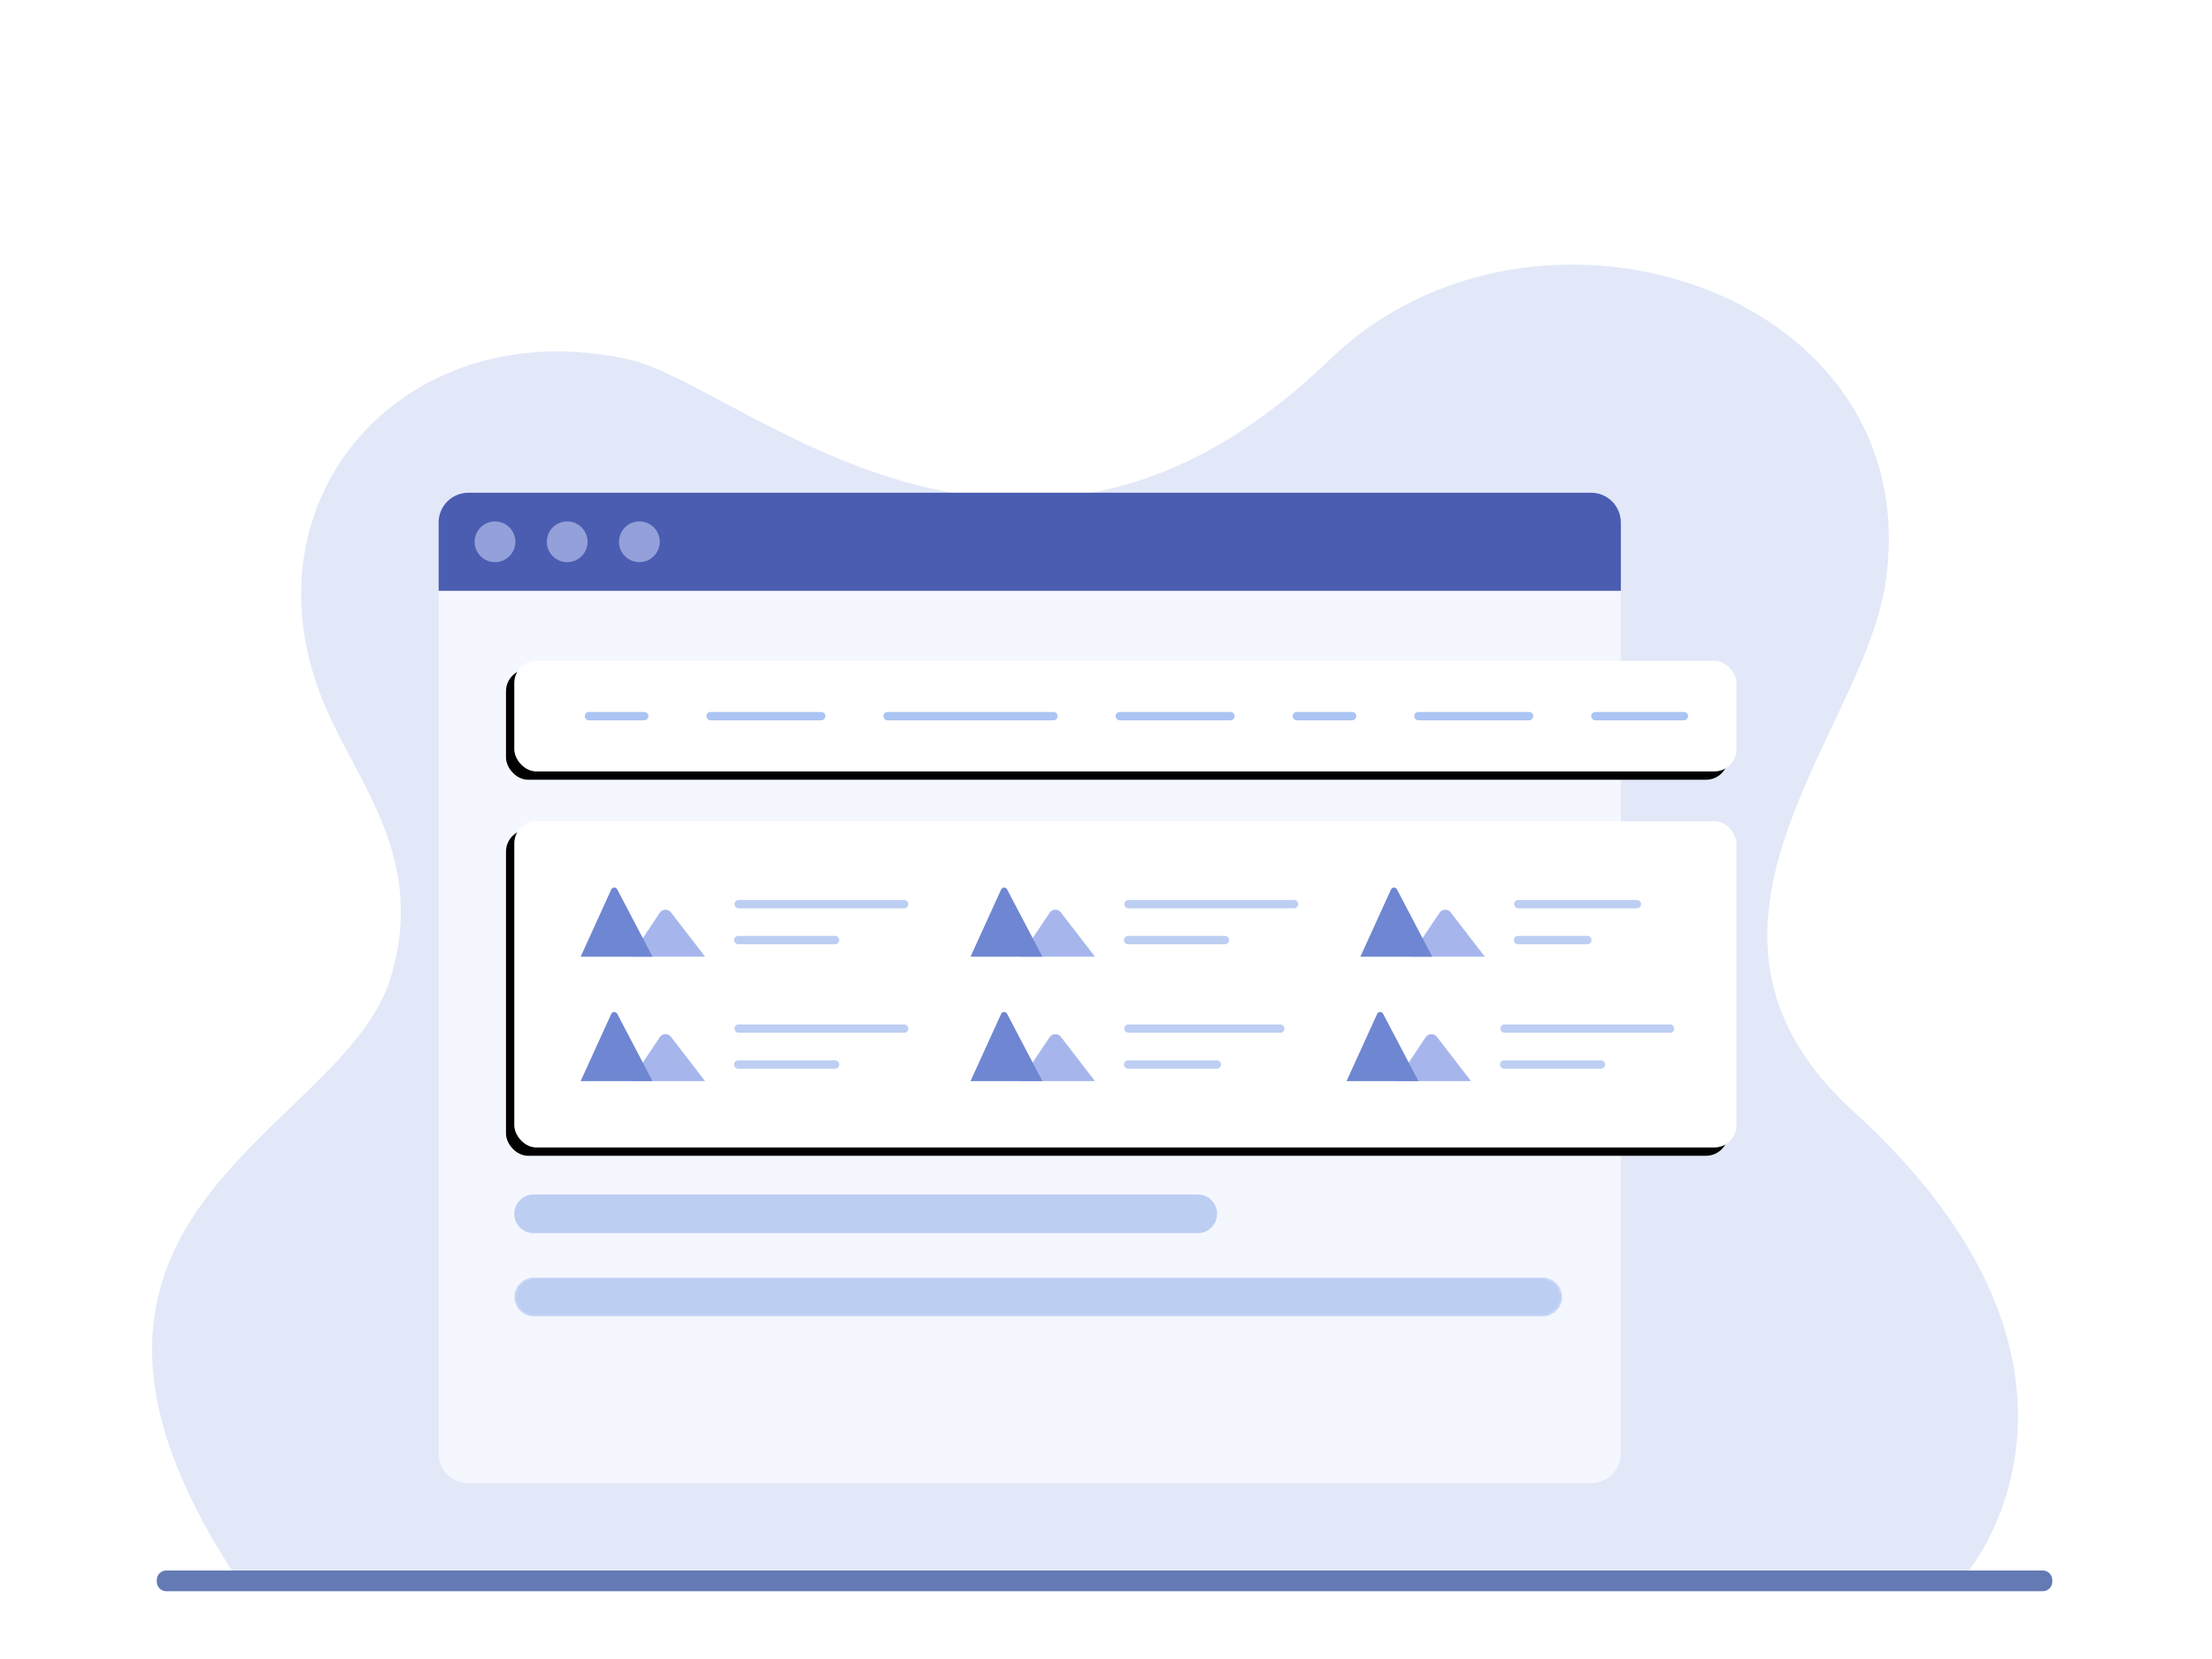
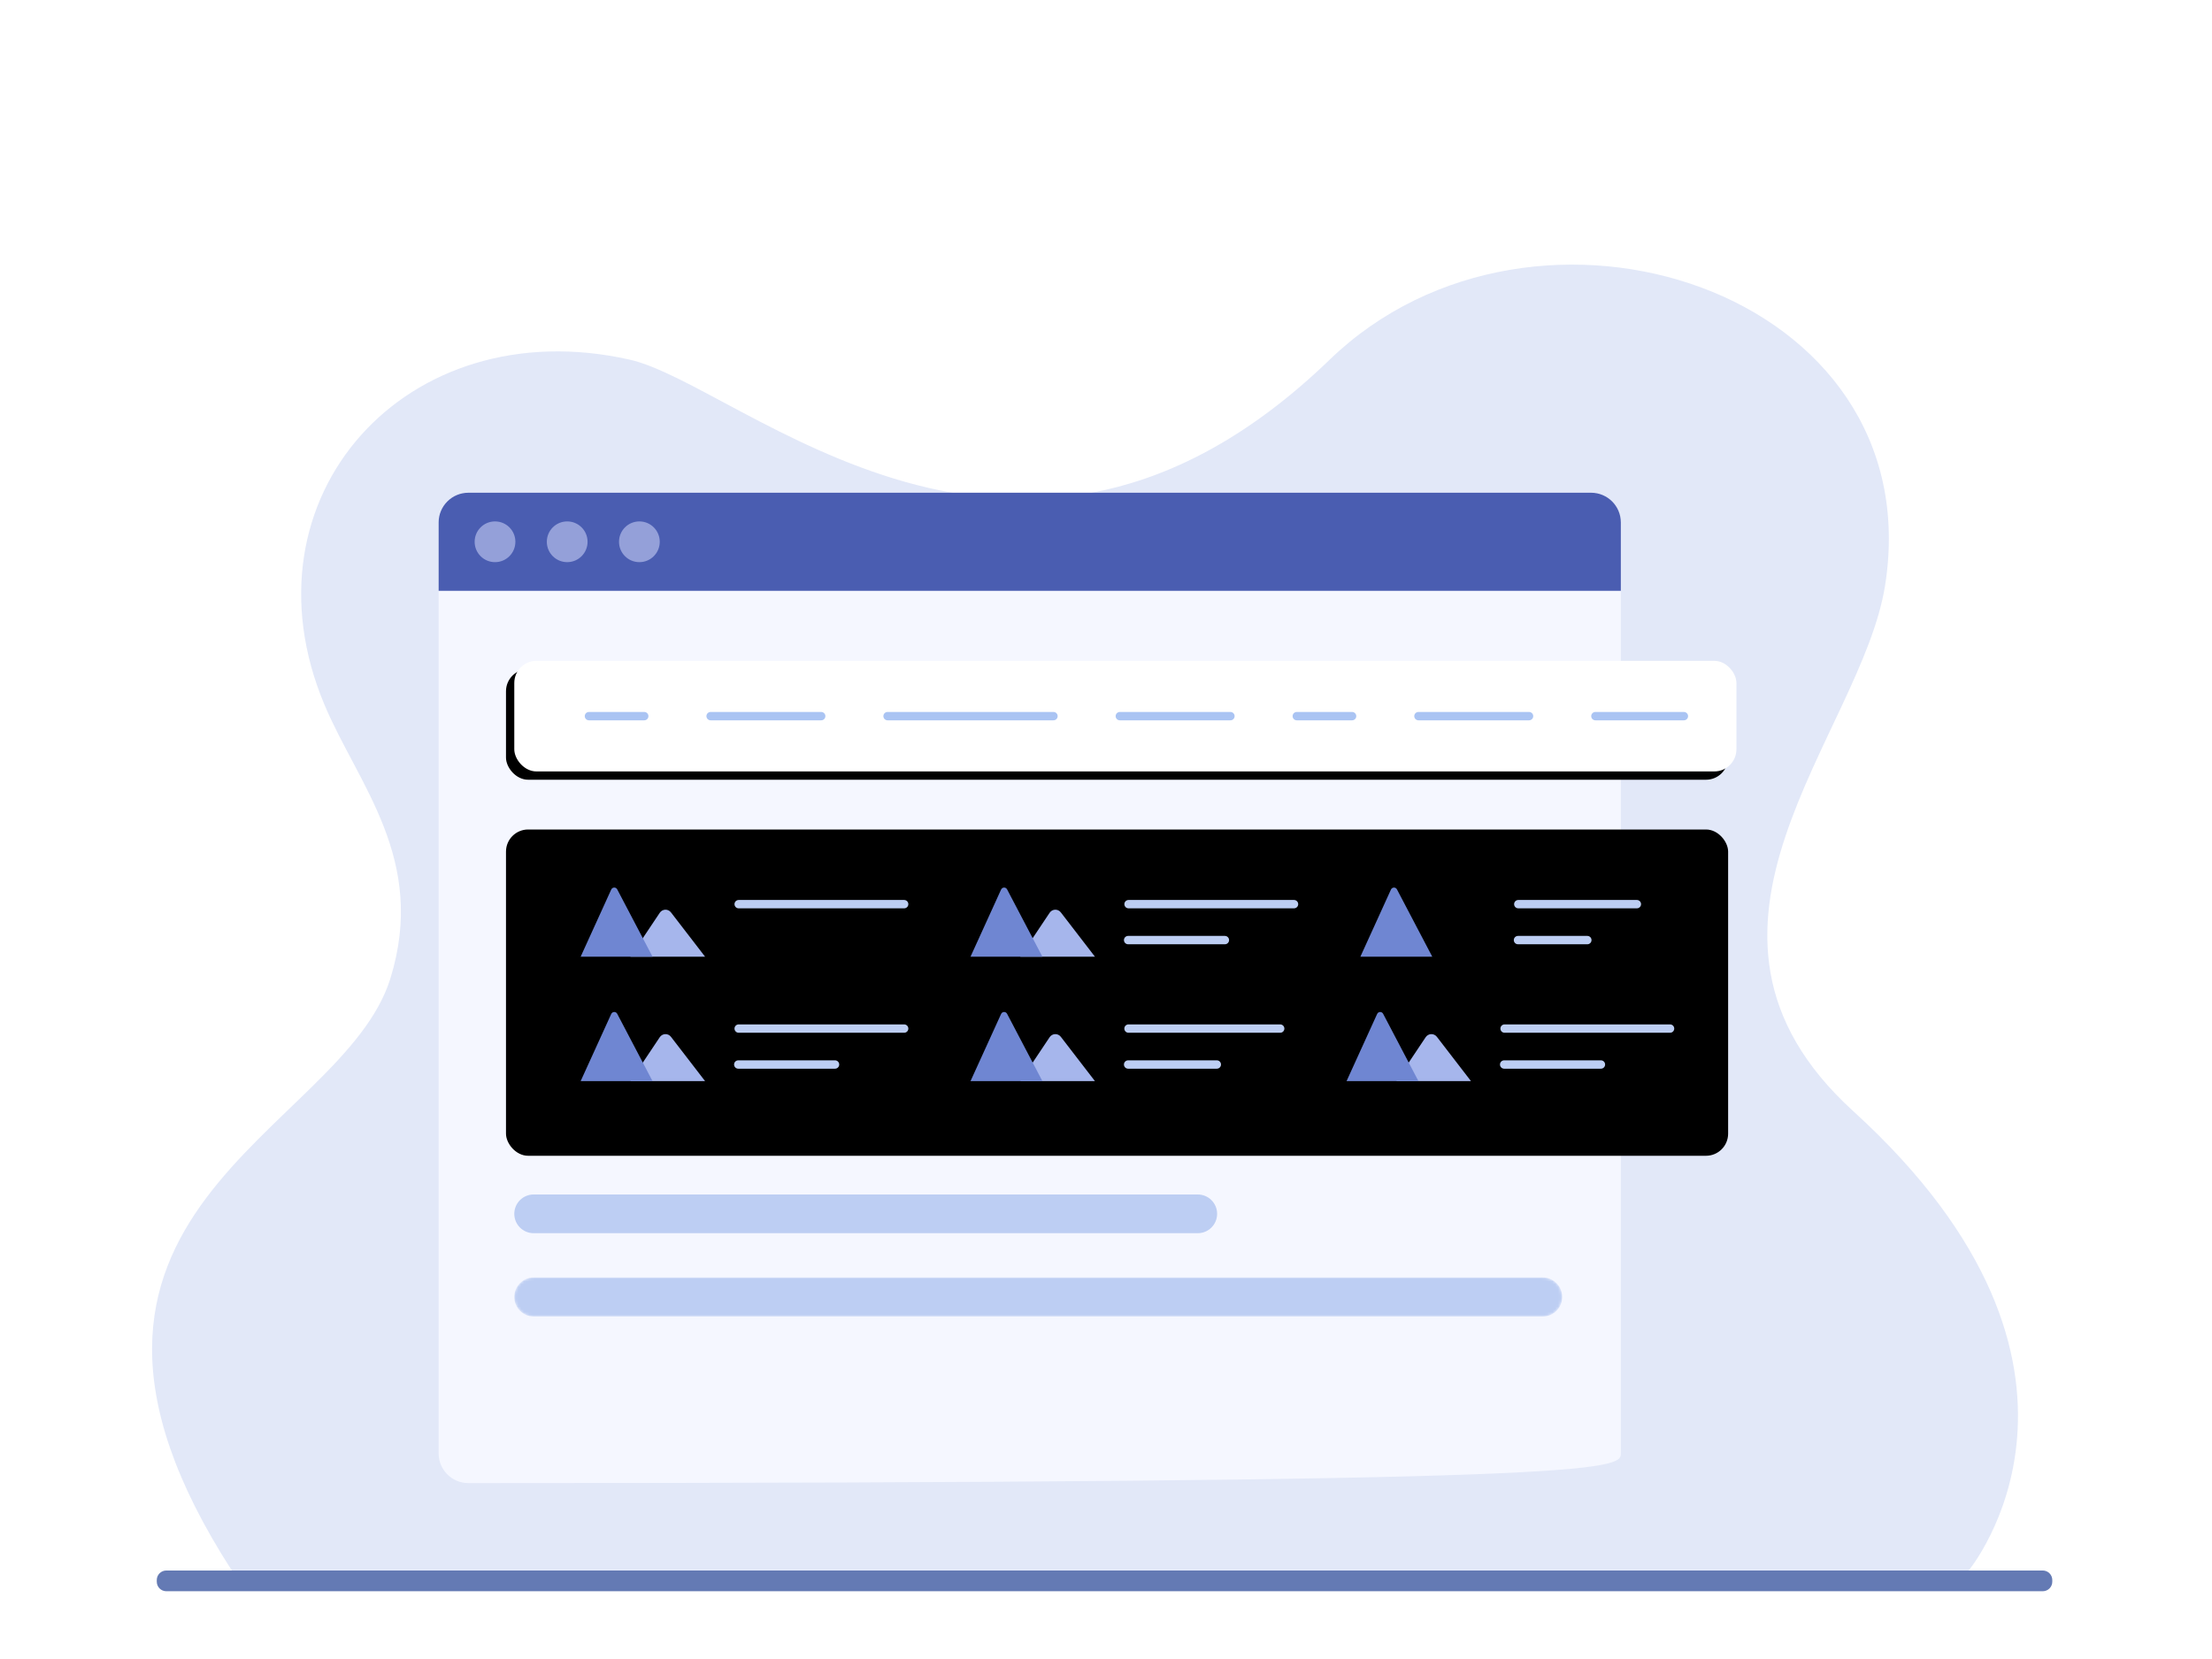
<svg xmlns="http://www.w3.org/2000/svg" width="800" height="600" viewBox="0 0 800 600" fill="none">
  <rect width="800" height="600" fill="white" />
  <path fill-rule="evenodd" clip-rule="evenodd" d="M83.845 567.992H711.993C711.993 567.992 772.665 495.117 670.219 401.831C598.02 336.087 673.221 266.076 681.784 211.646C698.544 105.098 555.086 58.439 480.912 130.066C368.308 238.804 268.481 139.248 227.72 130.066C146.852 111.849 85.936 179.984 117.313 254.788C129.471 283.772 154.503 310.704 141.207 353.808C123.834 410.127 0.019 437.973 83.845 567.992Z" fill="#E2E8F8" />
  <path fill-rule="evenodd" clip-rule="evenodd" d="M742.239 571.442C742.239 569.538 740.692 567.992 738.788 567.992H60.151C58.247 567.992 56.7 569.538 56.7 571.442V572.043C56.7 573.947 58.247 575.493 60.151 575.493H738.788C740.692 575.493 742.239 573.947 742.239 572.043V571.442Z" fill="#647AB4" />
-   <path fill-rule="evenodd" clip-rule="evenodd" d="M586.202 188.949C586.202 183.018 581.387 178.203 575.456 178.203H169.381C163.451 178.203 158.636 183.018 158.636 188.949V525.636C158.636 531.567 163.451 536.382 169.381 536.382H575.456C581.387 536.382 586.202 531.567 586.202 525.636V188.949Z" fill="#F5F7FF" />
+   <path fill-rule="evenodd" clip-rule="evenodd" d="M586.202 188.949C586.202 183.018 581.387 178.203 575.456 178.203H169.381C163.451 178.203 158.636 183.018 158.636 188.949V525.636C158.636 531.567 163.451 536.382 169.381 536.382C581.387 536.382 586.202 531.567 586.202 525.636V188.949Z" fill="#F5F7FF" />
  <g filter="url(#filter0_d_416_3679)">
    <rect x="186" y="239" width="442" height="40" rx="8" fill="black" />
  </g>
  <rect x="186" y="239" width="442" height="40" rx="8" fill="white" />
  <path d="M233 259H213" stroke="#AAC4F3" stroke-width="3.024" stroke-linecap="round" />
  <path d="M489 259H469" stroke="#AAC4F3" stroke-width="3.024" stroke-linecap="round" />
  <path d="M297 259H257" stroke="#AAC4F3" stroke-width="3.024" stroke-linecap="round" />
  <path d="M553 259H513" stroke="#AAC4F3" stroke-width="3.024" stroke-linecap="round" />
  <path d="M381 259H321" stroke="#AAC4F3" stroke-width="3.024" stroke-linecap="round" />
  <path d="M609 259H577" stroke="#AAC4F3" stroke-width="3.024" stroke-linecap="round" />
  <path d="M445 259H405" stroke="#AAC4F3" stroke-width="3.024" stroke-linecap="round" />
  <path fill-rule="evenodd" clip-rule="evenodd" d="M158.637 188.949V213.685H586.201V188.949C586.201 183.018 581.387 178.203 575.456 178.203H169.38C163.45 178.203 158.635 183.018 158.635 188.949H158.637Z" fill="#4A5DB1" />
  <path d="M179.028 203.311C183.098 203.311 186.397 200.012 186.397 195.942C186.397 191.873 183.098 188.574 179.028 188.574C174.959 188.574 171.66 191.873 171.66 195.942C171.66 200.012 174.959 203.311 179.028 203.311Z" fill="#94A0D9" />
  <path d="M205.134 203.311C209.204 203.311 212.503 200.012 212.503 195.942C212.503 191.873 209.204 188.574 205.134 188.574C201.065 188.574 197.766 191.873 197.766 195.942C197.766 200.012 201.065 203.311 205.134 203.311Z" fill="#94A0D9" />
  <path d="M231.241 203.311C235.31 203.311 238.609 200.012 238.609 195.942C238.609 191.873 235.31 188.574 231.241 188.574C227.171 188.574 223.872 191.873 223.872 195.942C223.872 200.012 227.171 203.311 231.241 203.311Z" fill="#94A0D9" />
  <g filter="url(#filter1_d_416_3679)">
    <rect x="186" y="297" width="442" height="118" rx="8" fill="black" />
  </g>
-   <rect x="186" y="297" width="442" height="118" rx="8" fill="white" />
  <path d="M228 346L238.618 330.111C238.839 329.78 239.134 329.508 239.479 329.315C239.825 329.122 240.21 329.015 240.604 329.001C240.998 328.988 241.39 329.069 241.748 329.238C242.105 329.407 242.417 329.659 242.66 329.973L255 346H228Z" fill="#A6B6EC" />
  <path d="M210 346L221.064 321.705C221.158 321.5 221.307 321.325 221.495 321.201C221.682 321.076 221.9 321.007 222.125 321C222.35 320.994 222.572 321.051 222.766 321.165C222.96 321.279 223.119 321.445 223.224 321.644L236 346H210Z" fill="#6F86D2" />
  <path d="M327 327.002H267.153" stroke="#BDCEF3" stroke-width="3.024" stroke-linecap="round" />
-   <path d="M302 339.998H284.5H267" stroke="#BDCEF3" stroke-width="3.024" stroke-linecap="round" />
  <path d="M468 327H408.153" stroke="#BDCEF3" stroke-width="3.024" stroke-linecap="round" />
  <path d="M443 339.996H425.5H408" stroke="#BDCEF3" stroke-width="3.024" stroke-linecap="round" />
  <path d="M369 346L379.618 330.111C379.839 329.78 380.134 329.508 380.479 329.315C380.825 329.122 381.21 329.015 381.604 329.001C381.998 328.988 382.39 329.069 382.748 329.238C383.105 329.407 383.417 329.659 383.66 329.973L396 346H369Z" fill="#A6B6EC" />
  <path d="M351 346L362.064 321.705C362.158 321.5 362.307 321.325 362.495 321.201C362.682 321.076 362.9 321.007 363.125 321C363.35 320.994 363.572 321.051 363.766 321.165C363.96 321.279 364.119 321.445 364.224 321.644L377 346H351Z" fill="#6F86D2" />
  <path d="M592 327H549.11" stroke="#BDCEF3" stroke-width="3.024" stroke-linecap="round" />
  <path d="M574.083 339.996H561.542H549" stroke="#BDCEF3" stroke-width="3.024" stroke-linecap="round" />
-   <path d="M510 346L520.618 330.111C520.839 329.78 521.134 329.508 521.479 329.315C521.825 329.122 522.21 329.015 522.604 329.001C522.998 328.988 523.39 329.069 523.748 329.238C524.105 329.407 524.417 329.659 524.66 329.973L537 346H510Z" fill="#A6B6EC" />
  <path d="M492 346L503.064 321.705C503.158 321.5 503.307 321.325 503.495 321.201C503.682 321.076 503.9 321.007 504.125 321C504.35 320.994 504.572 321.051 504.766 321.165C504.96 321.279 505.119 321.445 505.224 321.644L518 346H492Z" fill="#6F86D2" />
  <path d="M327 372H267.153" stroke="#BDCEF3" stroke-width="3.024" stroke-linecap="round" />
  <path d="M302 384.996H284.5H267" stroke="#BDCEF3" stroke-width="3.024" stroke-linecap="round" />
  <path d="M228 391L238.618 375.111C238.839 374.78 239.134 374.508 239.479 374.315C239.825 374.122 240.21 374.015 240.604 374.001C240.998 373.988 241.39 374.069 241.748 374.238C242.105 374.407 242.417 374.659 242.66 374.973L255 391H228Z" fill="#A6B6EC" />
  <path d="M210 391L221.064 366.705C221.158 366.5 221.307 366.325 221.495 366.201C221.682 366.076 221.9 366.007 222.125 366C222.35 365.994 222.572 366.051 222.766 366.165C222.96 366.279 223.119 366.445 223.224 366.644L236 391H210Z" fill="#6F86D2" />
  <path d="M463 372H408.14" stroke="#BDCEF3" stroke-width="3.024" stroke-linecap="round" />
  <path d="M440.083 384.996H424.042H408" stroke="#BDCEF3" stroke-width="3.024" stroke-linecap="round" />
  <path d="M369 391L379.618 375.111C379.839 374.78 380.134 374.508 380.479 374.315C380.825 374.122 381.21 374.015 381.604 374.001C381.998 373.988 382.39 374.069 382.748 374.238C383.105 374.407 383.417 374.659 383.66 374.973L396 391H369Z" fill="#A6B6EC" />
  <path d="M351 391L362.064 366.705C362.158 366.5 362.307 366.325 362.495 366.201C362.682 366.076 362.9 366.007 363.125 366C363.35 365.994 363.572 366.051 363.766 366.165C363.96 366.279 364.119 366.445 364.224 366.644L377 391H351Z" fill="#6F86D2" />
  <path d="M604 372H544.153" stroke="#BDCEF3" stroke-width="3.024" stroke-linecap="round" />
  <path d="M579 384.996H561.5H544" stroke="#BDCEF3" stroke-width="3.024" stroke-linecap="round" />
  <path d="M505 391L515.618 375.111C515.839 374.78 516.134 374.508 516.479 374.315C516.825 374.122 517.21 374.015 517.604 374.001C517.998 373.988 518.39 374.069 518.748 374.238C519.105 374.407 519.417 374.659 519.66 374.973L532 391H505Z" fill="#A6B6EC" />
  <path d="M487 391L498.064 366.705C498.158 366.5 498.307 366.325 498.495 366.201C498.682 366.076 498.9 366.007 499.125 366C499.35 365.994 499.572 366.051 499.766 366.165C499.96 366.279 500.119 366.445 500.224 366.644L513 391H487Z" fill="#6F86D2" />
  <mask id="mask0_416_3679" style="mask-type:luminance" maskUnits="userSpaceOnUse" x="186" y="462" width="379" height="15">
    <path d="M557.925 462H193.075C189.168 462 186 465.168 186 469.075C186 472.983 189.168 476.151 193.075 476.151H557.925C561.832 476.151 565 472.983 565 469.075C565 465.168 561.832 462 557.925 462Z" fill="white" />
  </mask>
  <g mask="url(#mask0_416_3679)">
    <path d="M565 469.075C565 472.983 561.832 476.151 557.925 476.151H193.075C189.168 476.151 186 472.983 186 469.075V469.075C186 465.168 189.168 462 193.075 462H557.925C561.832 462 565 465.168 565 469.075V469.075Z" fill="#BDCEF3" />
  </g>
  <path d="M440.189 439C440.189 442.866 437.055 446 433.189 446H193C189.134 446 186 442.866 186 439V439C186 435.134 189.134 432 193 432H433.189C437.055 432 440.189 435.134 440.189 439V439Z" fill="#BDCEF3" />
  <defs>
    <filter id="filter0_d_416_3679" x="172" y="231" width="464" height="62" filterUnits="userSpaceOnUse" color-interpolation-filters="sRGB">
      <feFlood flood-opacity="0" result="BackgroundImageFix" />
      <feColorMatrix in="SourceAlpha" type="matrix" values="0 0 0 0 0 0 0 0 0 0 0 0 0 0 0 0 0 0 127 0" result="hardAlpha" />
      <feOffset dx="-3" dy="3" />
      <feGaussianBlur stdDeviation="5.5" />
      <feComposite in2="hardAlpha" operator="out" />
      <feColorMatrix type="matrix" values="0 0 0 0 0.094 0 0 0 0 0.431 0 0 0 0 0.573 0 0 0 0.163 0" />
      <feBlend mode="normal" in2="BackgroundImageFix" result="effect1_dropShadow_416_3679" />
      <feBlend mode="normal" in="SourceGraphic" in2="effect1_dropShadow_416_3679" result="shape" />
    </filter>
    <filter id="filter1_d_416_3679" x="172" y="289" width="464" height="140" filterUnits="userSpaceOnUse" color-interpolation-filters="sRGB">
      <feFlood flood-opacity="0" result="BackgroundImageFix" />
      <feColorMatrix in="SourceAlpha" type="matrix" values="0 0 0 0 0 0 0 0 0 0 0 0 0 0 0 0 0 0 127 0" result="hardAlpha" />
      <feOffset dx="-3" dy="3" />
      <feGaussianBlur stdDeviation="5.5" />
      <feComposite in2="hardAlpha" operator="out" />
      <feColorMatrix type="matrix" values="0 0 0 0 0.094 0 0 0 0 0.431 0 0 0 0 0.573 0 0 0 0.163 0" />
      <feBlend mode="normal" in2="BackgroundImageFix" result="effect1_dropShadow_416_3679" />
      <feBlend mode="normal" in="SourceGraphic" in2="effect1_dropShadow_416_3679" result="shape" />
    </filter>
  </defs>
</svg>